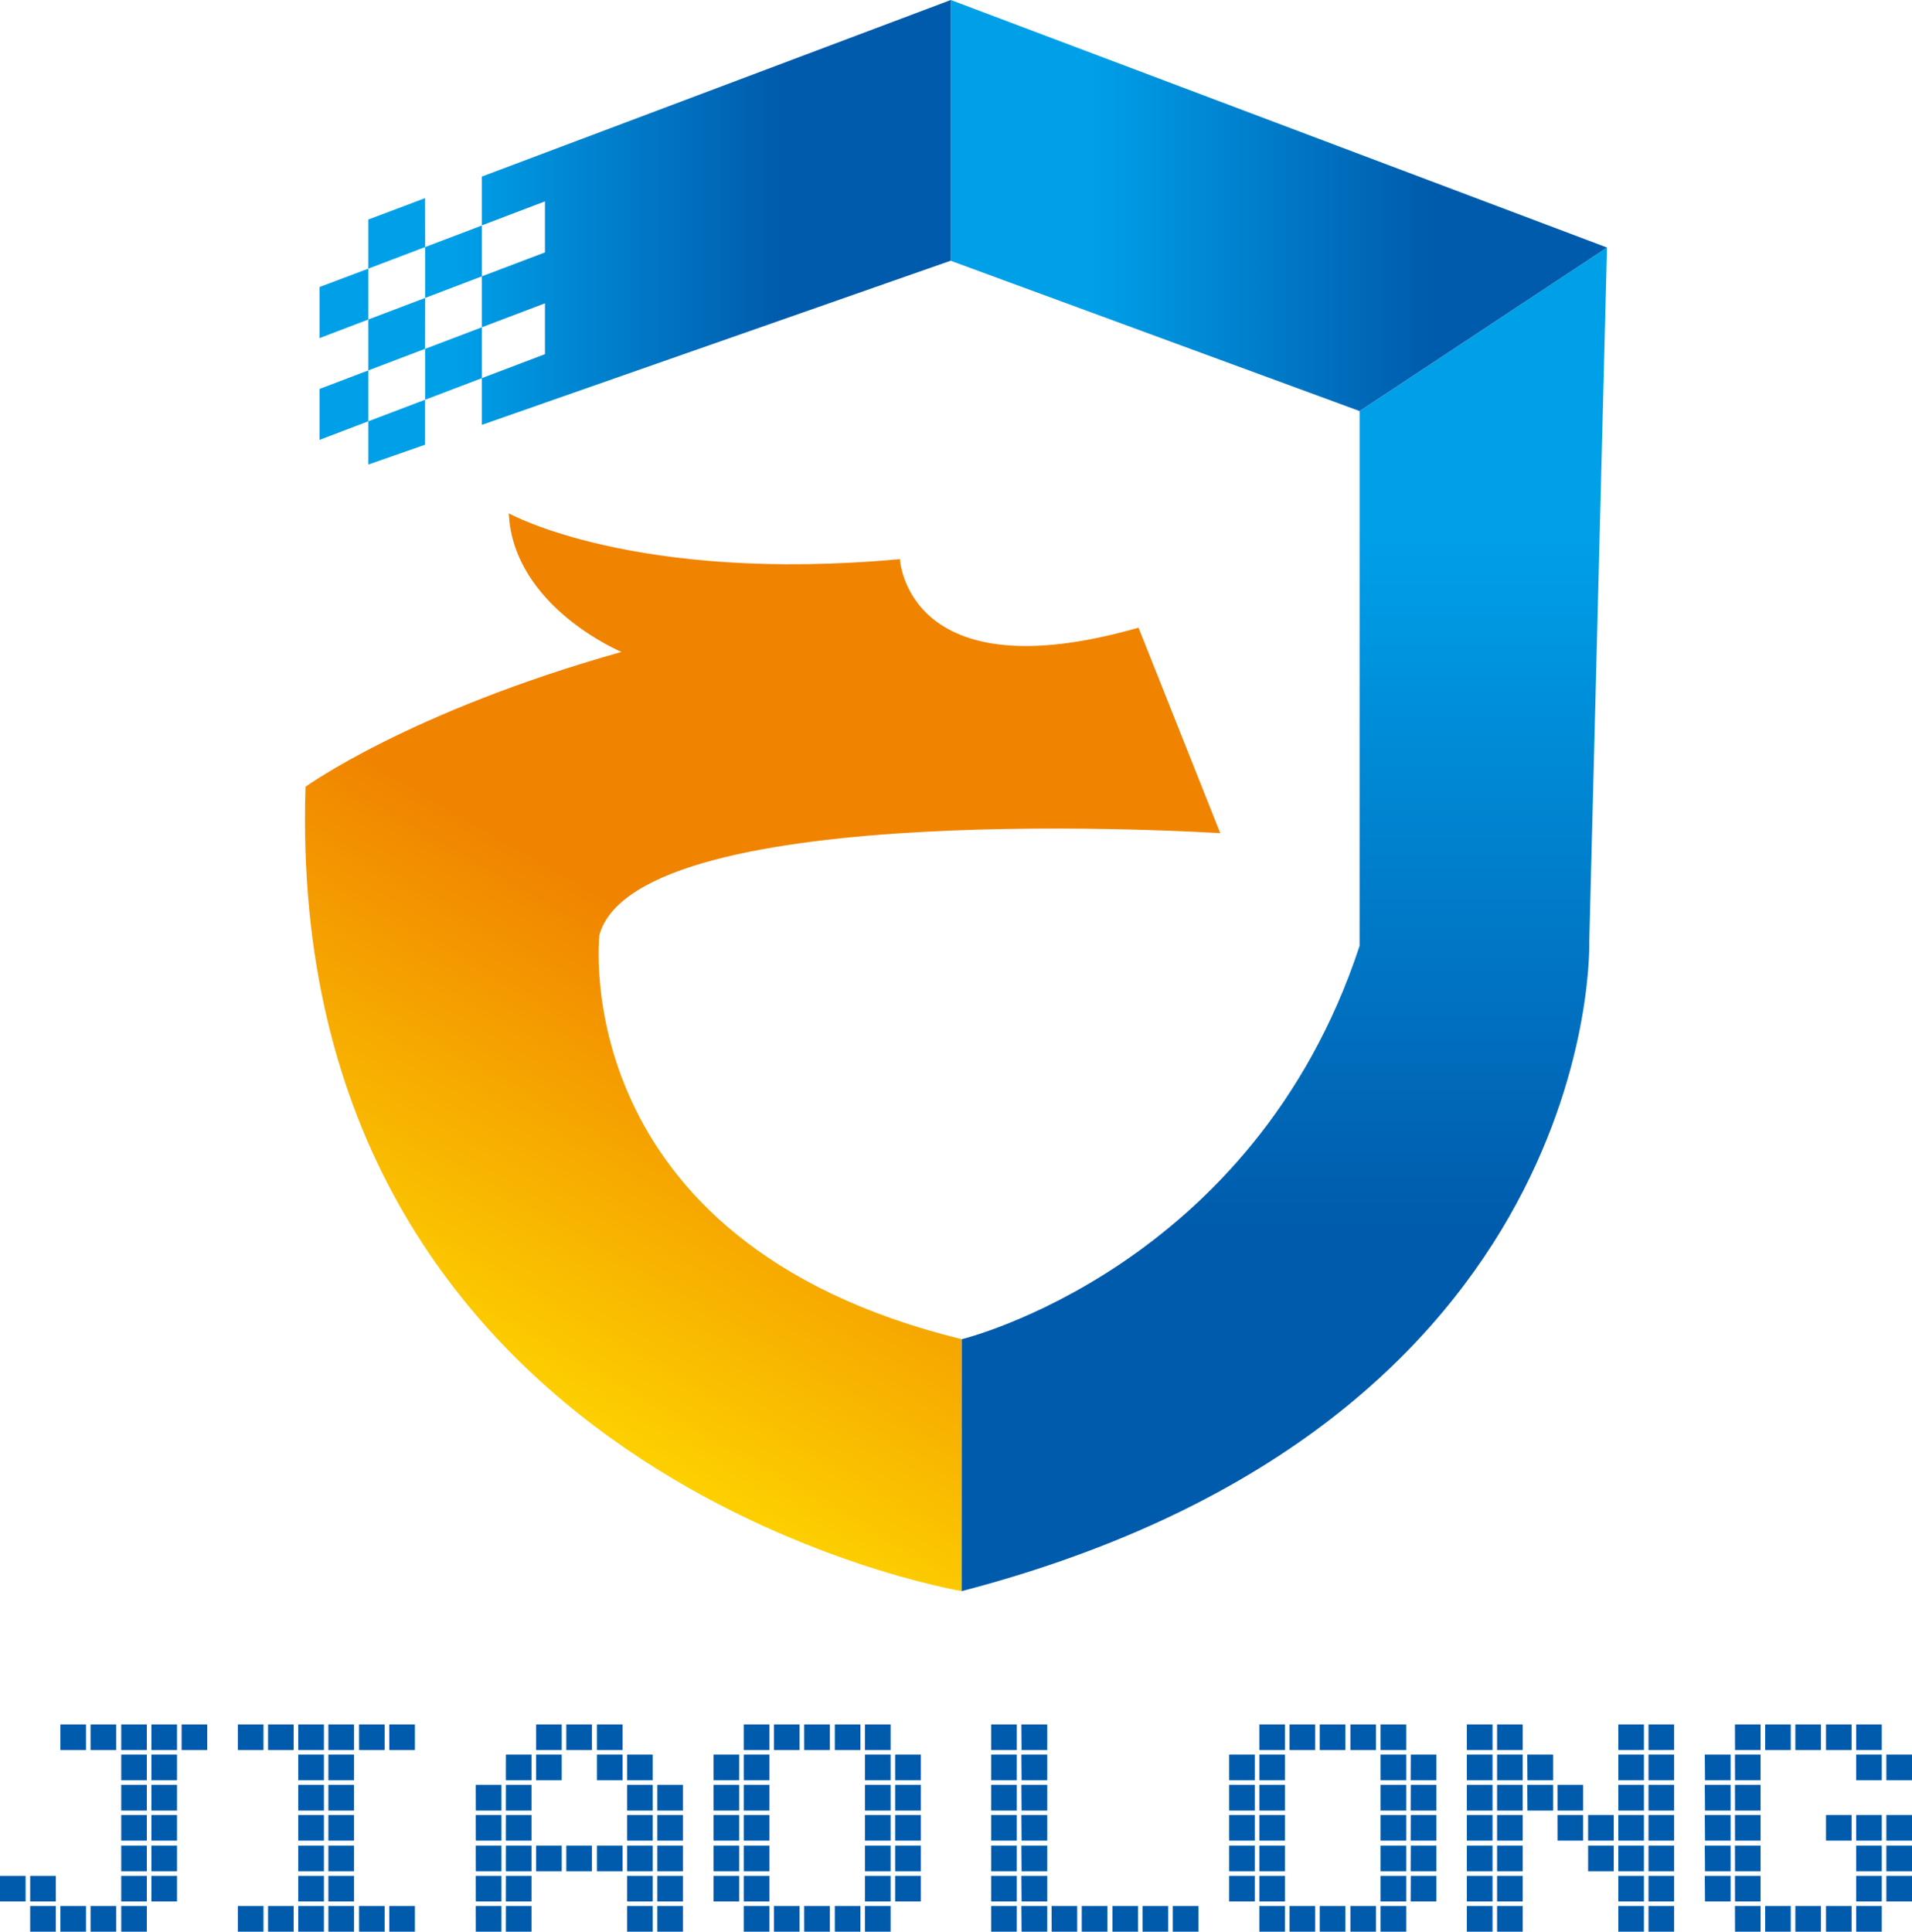
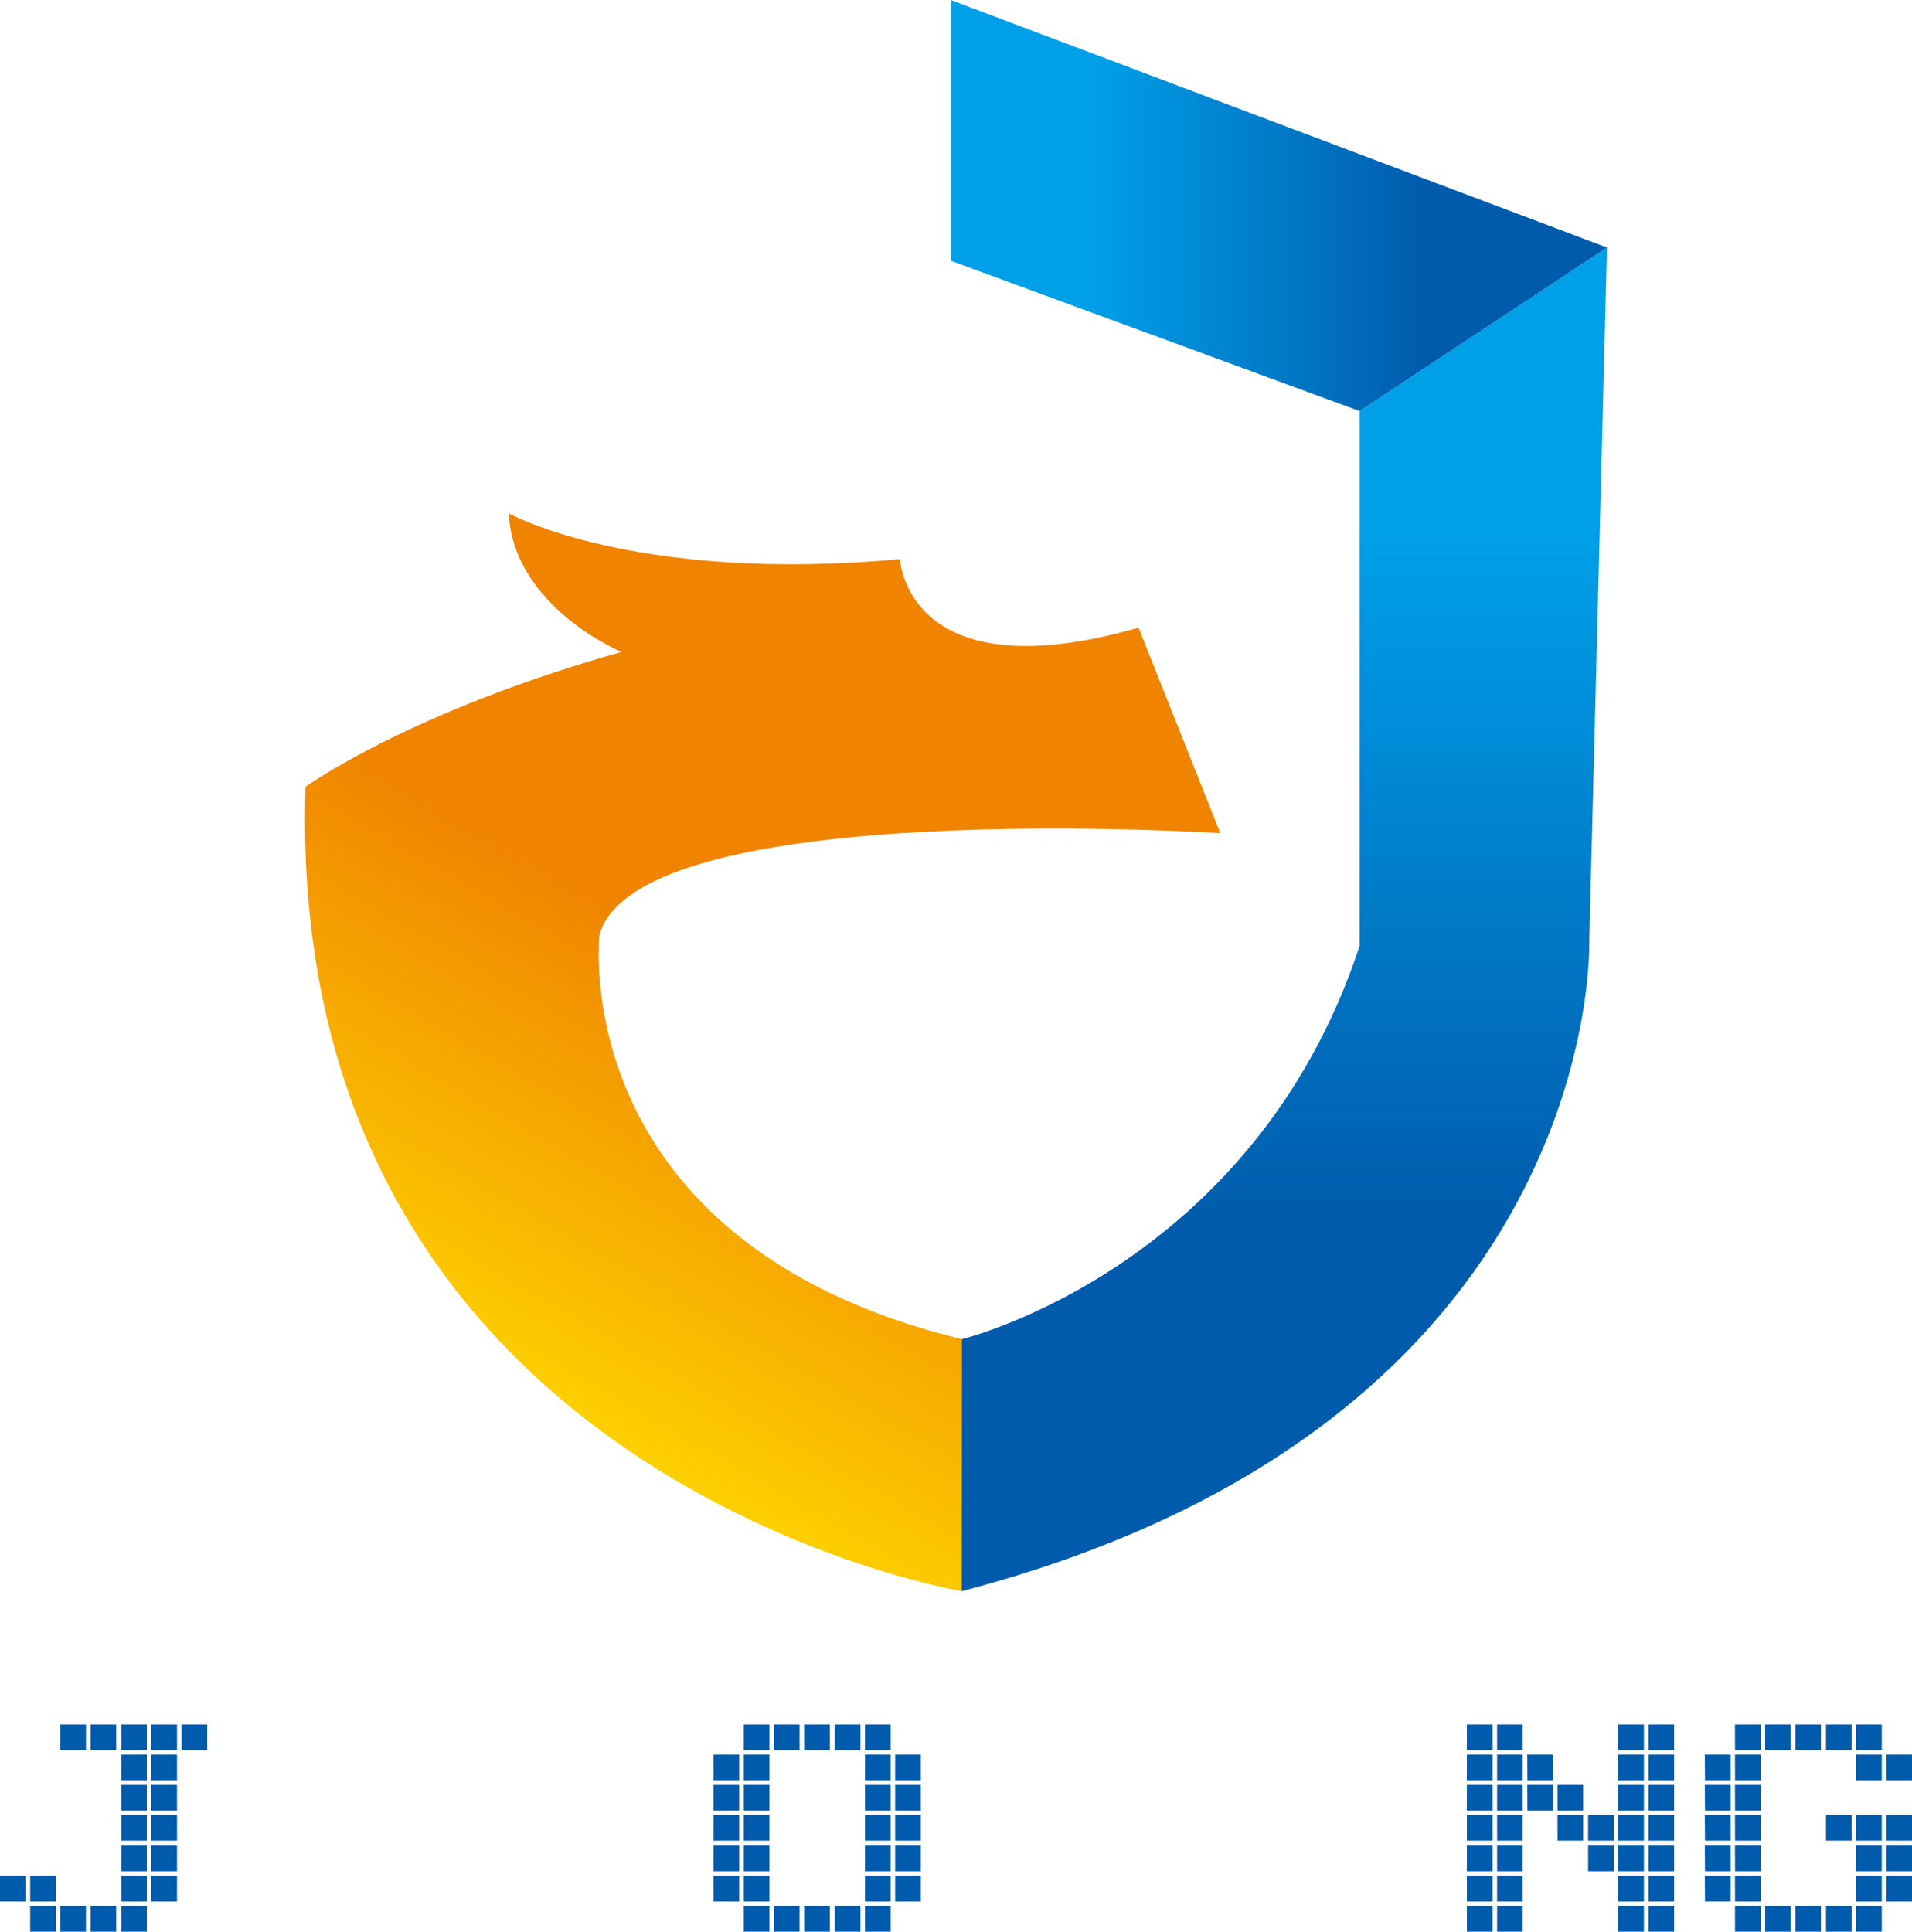
<svg xmlns="http://www.w3.org/2000/svg" xmlns:xlink="http://www.w3.org/1999/xlink" viewBox="0 0 430.88 435.29">
  <defs>
    <style>.cls-1{fill:url(#linear-gradient);}.cls-2{fill:url(#linear-gradient-2);}.cls-3{fill:url(#linear-gradient-3);}.cls-4{fill:url(#linear-gradient-4);}.cls-5{fill:#005bac;}</style>
    <linearGradient id="linear-gradient" x1="116.72" y1="313.09" x2="226.02" y2="123.78" gradientUnits="userSpaceOnUse">
      <stop offset="0" stop-color="#fdd000" />
      <stop offset="0.49" stop-color="#f08300" />
      <stop offset="1" stop-color="#f08300" />
    </linearGradient>
    <linearGradient id="linear-gradient-2" x1="289.45" y1="55.78" x2="289.45" y2="358.55" gradientUnits="userSpaceOnUse">
      <stop offset="0" stop-color="#00a0e9" />
      <stop offset="0.21" stop-color="#00a0e9" />
      <stop offset="0.73" stop-color="#005bac" />
      <stop offset="1" stop-color="#005bac" />
    </linearGradient>
    <linearGradient id="linear-gradient-3" x1="214.27" y1="46.32" x2="362.15" y2="46.32" xlink:href="#linear-gradient-2" />
    <linearGradient id="linear-gradient-4" x1="72" y1="52.34" x2="214.27" y2="52.34" xlink:href="#linear-gradient-2" />
  </defs>
  <title>资源 1</title>
  <g id="图层_2" data-name="图层 2">
    <g id="图层_1-2" data-name="图层 1">
      <path class="cls-1" d="M114.66,115.68S143,131.47,202.8,126c0,0,1.5,30.39,53.78,15.44L275,187.75s-131-8.47-139.92,22.9c0,0-8,69.22,81.66,91.13v56.77S63.86,333.16,68.85,177.29c0,0,23.39-16.93,71.2-30.38C140.05,146.91,115.64,136.73,114.66,115.68Z" />
      <path class="cls-2" d="M216.74,301.78s65.74-15.94,89.65-88.63V92.63l55.76-36.85-4,156.37s3.49,108.56-141.43,146.4Z" />
      <polygon class="cls-3" points="362.15 55.78 214.27 0 214.27 58.77 306.39 92.63 362.15 55.78" />
-       <path class="cls-4" d="M95.81,55.67,83,60.54V49.47l12.79-4.82ZM72,87.65V99.13l11-4.19V83.47Zm36.59-25.38V50.82L95.81,55.67V67.14ZM83,104.68l12.79-4.47V90.08L83,94.94Zm-11-40V76.2L83,72V60.54Zm36.59-24.89v11l14.22-5.41V56.88l-14.22,5.39V73.75l14.22-5.4V79.81l-14.22,5.4V95.74l105.68-37V0ZM95.81,67.14,83,72V83.47l12.79-4.86Zm0,11.47V90.08l12.78-4.87V73.75Z" />
      <path class="cls-5" d="M0,422.71H5.77v5.77H0Zm6.8,0h5.78v5.77H6.8Zm0,6.8h5.78v5.78H6.8Zm6.81-40.92h5.77v5.77H13.61Zm0,40.92h5.77v5.78H13.61Zm6.8-40.92h5.77v5.77H20.41Zm0,40.92h5.77v5.78H20.41Zm6.91-40.92h5.77v5.77H27.32Zm0,6.8h5.77v5.78H27.32Zm0,6.81h5.77V408H27.32Zm0,6.8h5.77v5.77H27.32Zm0,6.91h5.77v5.77H27.32Zm0,6.8h5.77v5.77H27.32Zm0,6.8h5.77v5.78H27.32Zm6.8-40.92h5.77v5.77H34.12Zm0,6.8h5.77v5.78H34.12Zm0,6.81h5.77V408H34.12Zm0,6.8h5.77v5.77H34.12Zm0,6.91h5.77v5.77H34.12Zm0,6.8h5.77v5.77H34.12Zm6.81-34.12H46.7v5.77H40.93Z" />
-       <path class="cls-5" d="M53.6,388.59h5.78v5.77H53.6Zm0,40.92h5.78v5.78H53.6Zm6.81-40.92h5.77v5.77H60.41Zm0,40.92h5.77v5.78H60.41Zm6.8-40.92H73v5.77H67.21Zm0,6.8H73v5.78H67.21Zm0,6.81H73V408H67.21Zm0,6.8H73v5.77H67.21Zm0,6.91H73v5.77H67.21Zm0,6.8H73v5.77H67.21Zm0,6.8H73v5.78H67.21ZM74,388.59h5.78v5.77H74Zm0,6.8h5.78v5.78H74Zm0,6.81h5.78V408H74Zm0,6.8h5.78v5.77H74Zm0,6.91h5.78v5.77H74Zm0,6.8h5.78v5.77H74Zm0,6.8h5.78v5.78H74Zm6.91-40.92h5.77v5.77H80.92Zm0,40.92h5.77v5.78H80.92Zm6.81-40.92H93.5v5.77H87.73Zm0,40.92H93.5v5.78H87.73Z" />
-       <path class="cls-5" d="M107.21,402.2H113V408h-5.77Zm0,6.8H113v5.77h-5.77Zm0,6.91H113v5.77h-5.77Zm0,6.8H113v5.77h-5.77Zm0,6.8H113v5.78h-5.77Zm6.8-34.12h5.77v5.78H114Zm0,6.81h5.77V408H114Zm0,6.8h5.77v5.77H114Zm0,6.91h5.77v5.77H114Zm0,6.8h5.77v5.77H114Zm0,6.8h5.77v5.78H114Zm6.8-40.92h5.78v5.77h-5.78Zm0,6.8h5.78v5.78h-5.78Zm0,20.52h5.78v5.77h-5.78Zm6.81-27.32h5.77v5.77h-5.77Zm0,27.32h5.77v5.77h-5.77Zm6.9-27.32h5.78v5.77h-5.78Zm0,6.8h5.78v5.78h-5.78Zm0,20.52h5.78v5.77h-5.78Zm6.81-20.52h5.77v5.78h-5.77Zm0,6.81h5.77V408h-5.77Zm0,6.8h5.77v5.77h-5.77Zm0,6.91h5.77v5.77h-5.77Zm0,6.8h5.77v5.77h-5.77Zm0,6.8h5.77v5.78h-5.77Zm6.8-27.31h5.77V408h-5.77Zm0,6.8h5.77v5.77h-5.77Zm0,6.91h5.77v5.77h-5.77Zm0,6.8h5.77v5.77h-5.77Zm0,6.8h5.77v5.78h-5.77Z" />
      <path class="cls-5" d="M160.81,395.39h5.77v5.78h-5.77Zm0,6.81h5.77V408h-5.77Zm0,6.8h5.77v5.77h-5.77Zm0,6.91h5.77v5.77h-5.77Zm0,6.8h5.77v5.77h-5.77Zm6.8-34.12h5.78v5.77h-5.78Zm0,6.8h5.78v5.78h-5.78Zm0,6.81h5.78V408h-5.78Zm0,6.8h5.78v5.77h-5.78Zm0,6.91h5.78v5.77h-5.78Zm0,6.8h5.78v5.77h-5.78Zm0,6.8h5.78v5.78h-5.78Zm6.81-40.92h5.77v5.77h-5.77Zm0,40.92h5.77v5.78h-5.77Zm6.8-40.92H187v5.77h-5.77Zm0,40.92H187v5.78h-5.77Zm6.91-40.92h5.77v5.77h-5.77Zm0,40.92h5.77v5.78h-5.77Zm6.8-40.92h5.78v5.77h-5.78Zm0,6.8h5.78v5.78h-5.78Zm0,6.81h5.78V408h-5.78Zm0,6.8h5.78v5.77h-5.78Zm0,6.91h5.78v5.77h-5.78Zm0,6.8h5.78v5.77h-5.78Zm0,6.8h5.78v5.78h-5.78Zm6.8-34.12h5.78v5.78h-5.78Zm0,6.81h5.78V408h-5.78Zm0,6.8h5.78v5.77h-5.78Zm0,6.91h5.78v5.77h-5.78Zm0,6.8h5.78v5.77h-5.78Z" />
-       <path class="cls-5" d="M223.37,388.59h5.77v5.77h-5.77Zm0,6.8h5.77v5.78h-5.77Zm0,6.81h5.77V408h-5.77Zm0,6.8h5.77v5.77h-5.77Zm0,6.91h5.77v5.77h-5.77Zm0,6.8h5.77v5.77h-5.77Zm0,6.8h5.77v5.78h-5.77Zm6.8-40.92H236v5.77h-5.78Zm0,6.8H236v5.78h-5.78Zm0,6.81H236V408h-5.78Zm0,6.8H236v5.77h-5.78Zm0,6.91H236v5.77h-5.78Zm0,6.8H236v5.77h-5.78Zm0,6.8H236v5.78h-5.78Zm6.81,0h5.77v5.78H237Zm6.8,0h5.77v5.78h-5.77Zm6.91,0h5.77v5.78h-5.77Zm6.8,0h5.77v5.78h-5.77Zm6.8,0h5.78v5.78h-5.78Z" />
-       <path class="cls-5" d="M277,395.39h5.78v5.78H277Zm0,6.81h5.78V408H277Zm0,6.8h5.78v5.77H277Zm0,6.91h5.78v5.77H277Zm0,6.8h5.78v5.77H277Zm6.8-34.12h5.78v5.77h-5.78Zm0,6.8h5.78v5.78h-5.78Zm0,6.81h5.78V408h-5.78Zm0,6.8h5.78v5.77h-5.78Zm0,6.91h5.78v5.77h-5.78Zm0,6.8h5.78v5.77h-5.78Zm0,6.8h5.78v5.78h-5.78Zm6.81-40.92h5.77v5.77h-5.77Zm0,40.92h5.77v5.78h-5.77Zm6.8-40.92h5.78v5.77h-5.78Zm0,40.92h5.78v5.78h-5.78Zm6.91-40.92h5.77v5.77h-5.77Zm0,40.92h5.77v5.78h-5.77Zm6.8-40.92h5.78v5.77h-5.78Zm0,6.8h5.78v5.78h-5.78Zm0,6.81h5.78V408h-5.78Zm0,6.8h5.78v5.77h-5.78Zm0,6.91h5.78v5.77h-5.78Zm0,6.8h5.78v5.77h-5.78Zm0,6.8h5.78v5.78h-5.78Zm6.81-34.12h5.77v5.78H317.9Zm0,6.81h5.77V408H317.9Zm0,6.8h5.77v5.77H317.9Zm0,6.91h5.77v5.77H317.9Zm0,6.8h5.77v5.77H317.9Z" />
      <path class="cls-5" d="M330.57,388.59h5.78v5.77h-5.78Zm0,6.8h5.78v5.78h-5.78Zm0,6.81h5.78V408h-5.78Zm0,6.8h5.78v5.77h-5.78Zm0,6.91h5.78v5.77h-5.78Zm0,6.8h5.78v5.77h-5.78Zm0,6.8h5.78v5.78h-5.78Zm6.81-40.92h5.77v5.77h-5.77Zm0,6.8h5.77v5.78h-5.77Zm0,6.81h5.77V408h-5.77Zm0,6.8h5.77v5.77h-5.77Zm0,6.91h5.77v5.77h-5.77Zm0,6.8h5.77v5.77h-5.77Zm0,6.8h5.77v5.78h-5.77Zm6.8-34.12H350v5.78h-5.78Zm0,6.81H350V408h-5.78Zm6.81,0h5.77V408H351Zm0,6.8h5.77v5.77H351Zm6.9,0h5.78v5.77h-5.78Zm0,6.91h5.78v5.77h-5.78Zm6.81-27.32h5.77v5.77H364.7Zm0,6.8h5.77v5.78H364.7Zm0,6.81h5.77V408H364.7Zm0,6.8h5.77v5.77H364.7Zm0,6.91h5.77v5.77H364.7Zm0,6.8h5.77v5.77H364.7Zm0,6.8h5.77v5.78H364.7Zm6.8-40.92h5.77v5.77H371.5Zm0,6.8h5.77v5.78H371.5Zm0,6.81h5.77V408H371.5Zm0,6.8h5.77v5.77H371.5Zm0,6.91h5.77v5.77H371.5Zm0,6.8h5.77v5.77H371.5Zm0,6.8h5.77v5.78H371.5Z" />
      <path class="cls-5" d="M384.18,395.39H390v5.78h-5.77Zm0,6.81H390V408h-5.77Zm0,6.8H390v5.77h-5.77Zm0,6.91H390v5.77h-5.77Zm0,6.8H390v5.77h-5.77Zm6.8-34.12h5.78v5.77H391Zm0,6.8h5.78v5.78H391Zm0,6.81h5.78V408H391Zm0,6.8h5.78v5.77H391Zm0,6.91h5.78v5.77H391Zm0,6.8h5.78v5.77H391Zm0,6.8h5.78v5.78H391Zm6.81-40.92h5.77v5.77h-5.77Zm0,40.92h5.77v5.78h-5.77Zm6.8-40.92h5.77v5.77h-5.77Zm0,40.92h5.77v5.78h-5.77Zm6.91-40.92h5.77v5.77H411.5Zm0,20.41h5.77v5.77H411.5Zm0,20.51h5.77v5.78H411.5Zm6.8-40.92h5.77v5.77H418.3Zm0,6.8h5.77v5.78H418.3Zm0,13.61h5.77v5.77H418.3Zm0,6.91h5.77v5.77H418.3Zm0,6.8h5.77v5.77H418.3Zm0,6.8h5.77v5.78H418.3Zm6.8-34.12h5.78v5.78H425.1Zm0,13.61h5.78v5.77H425.1Zm0,6.91h5.78v5.77H425.1Zm0,6.8h5.78v5.77H425.1Z" />
    </g>
  </g>
</svg>